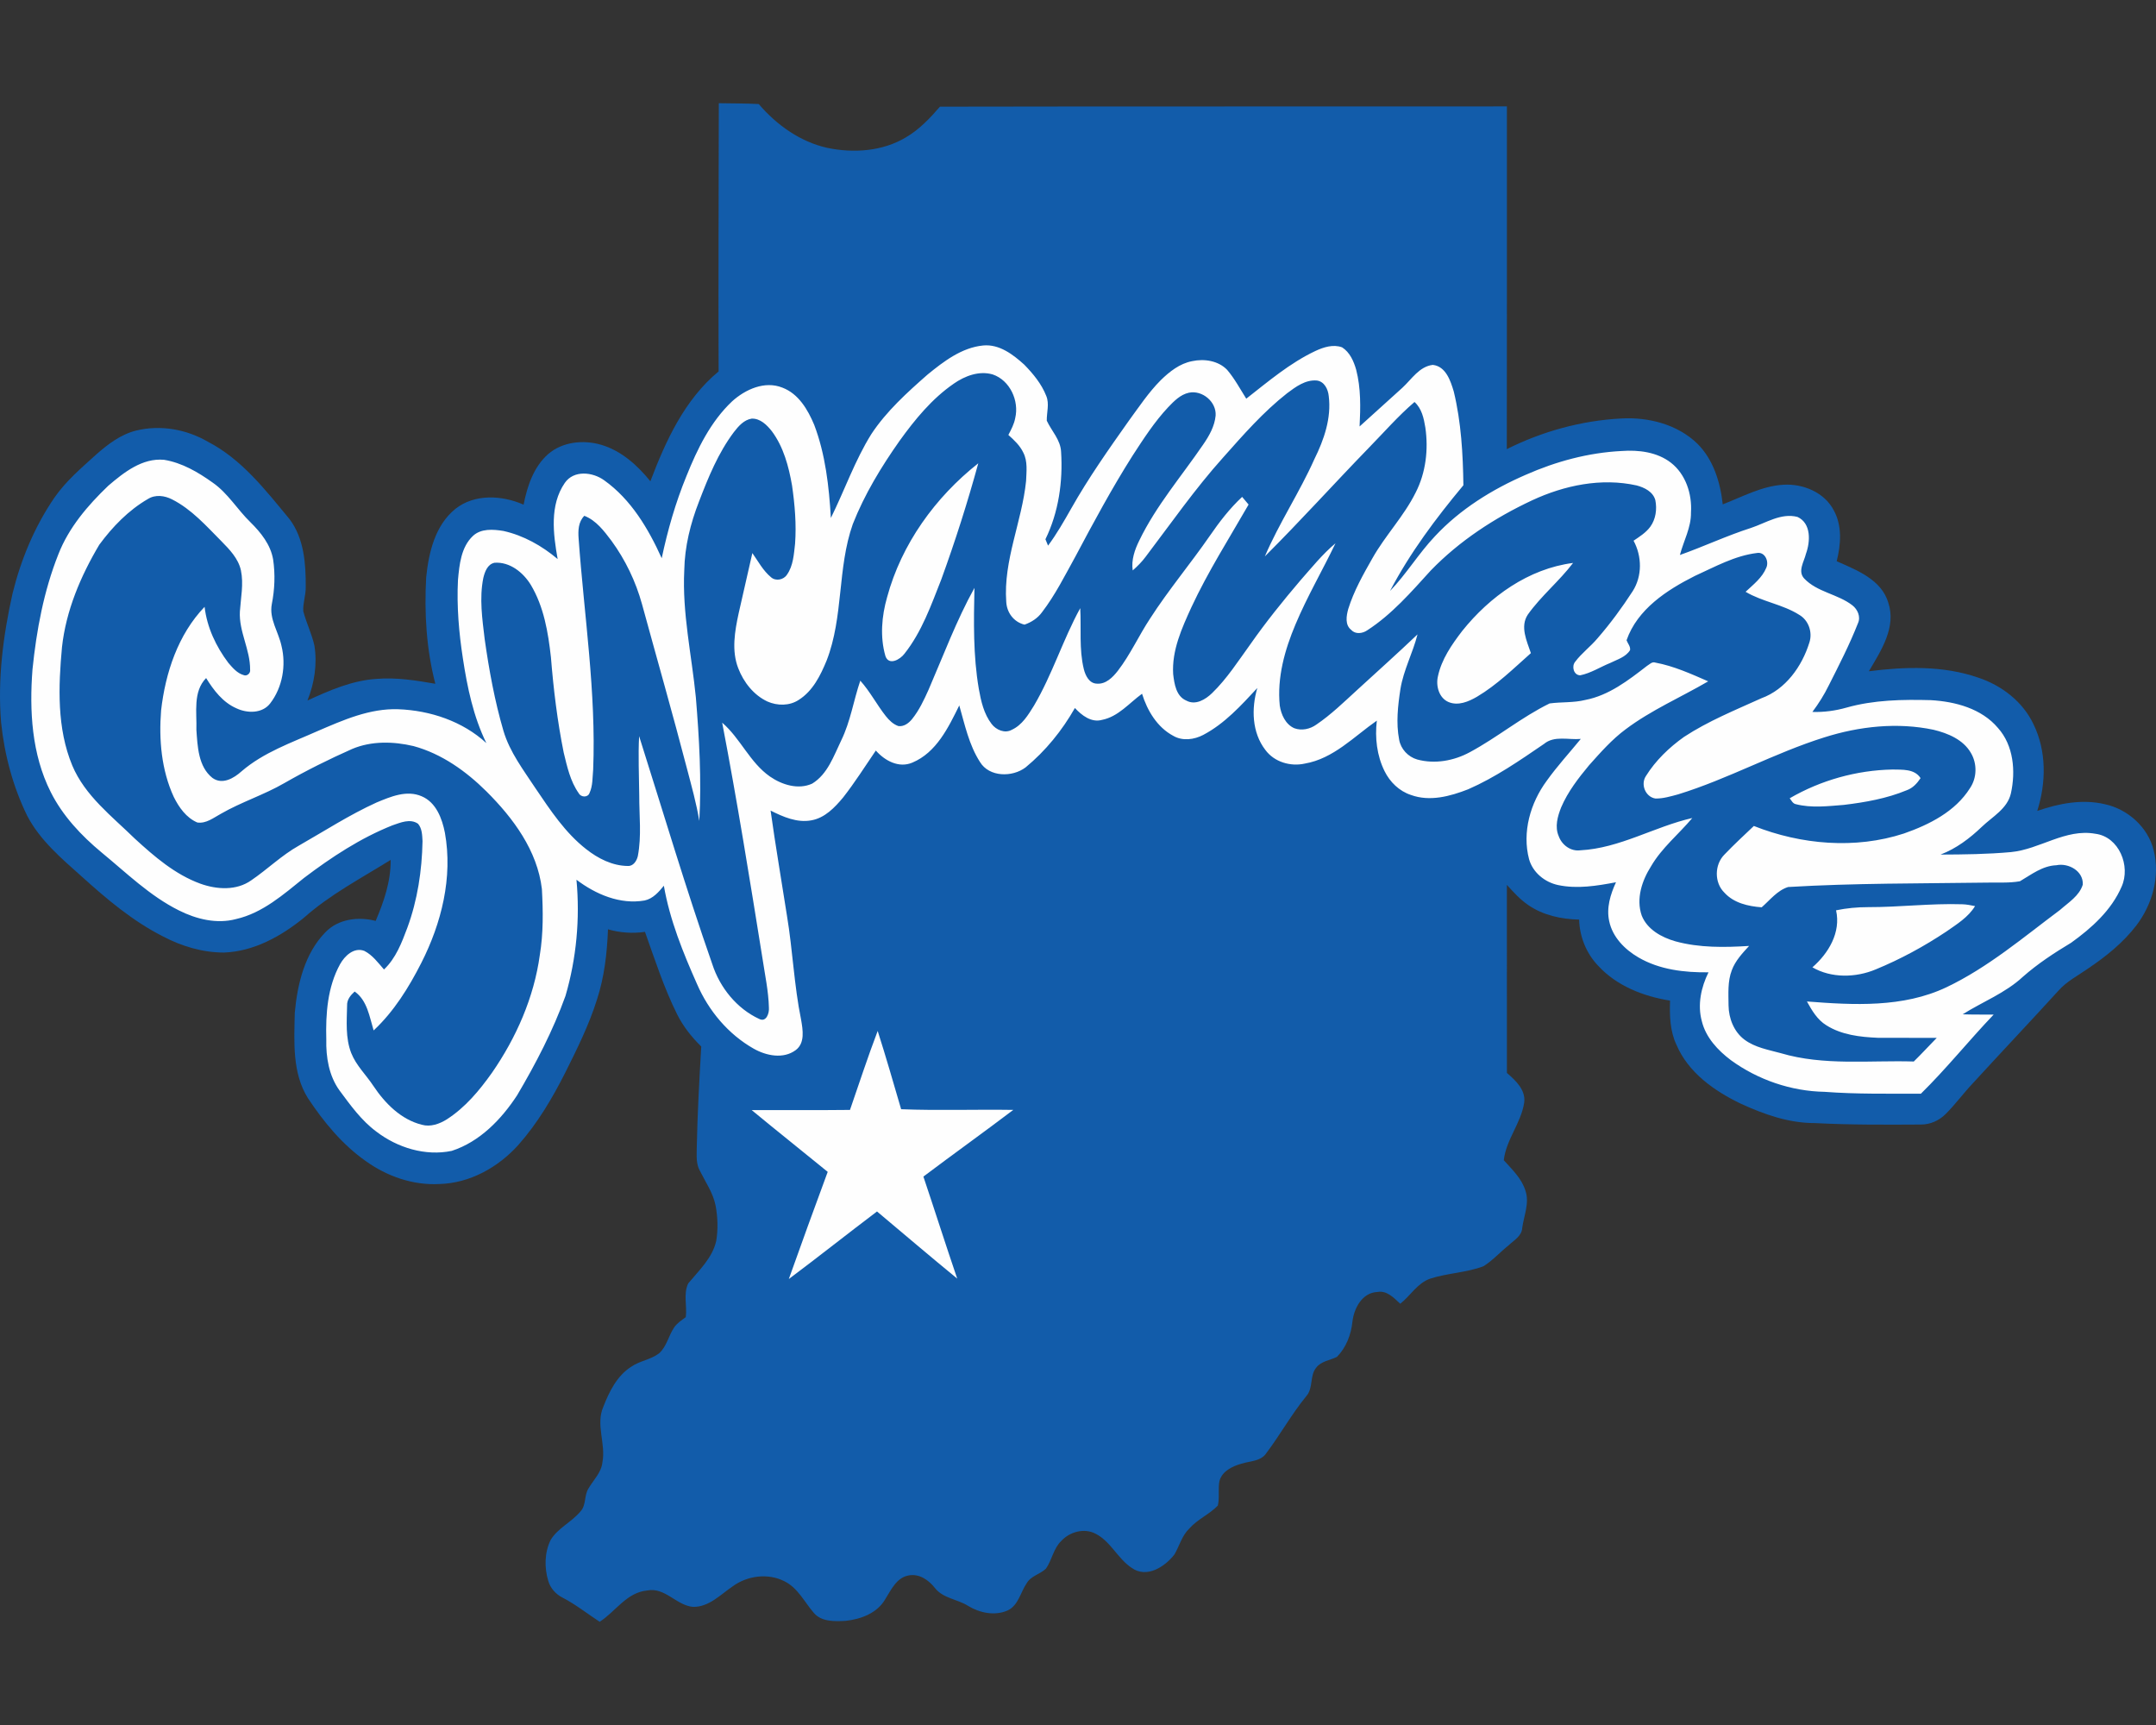
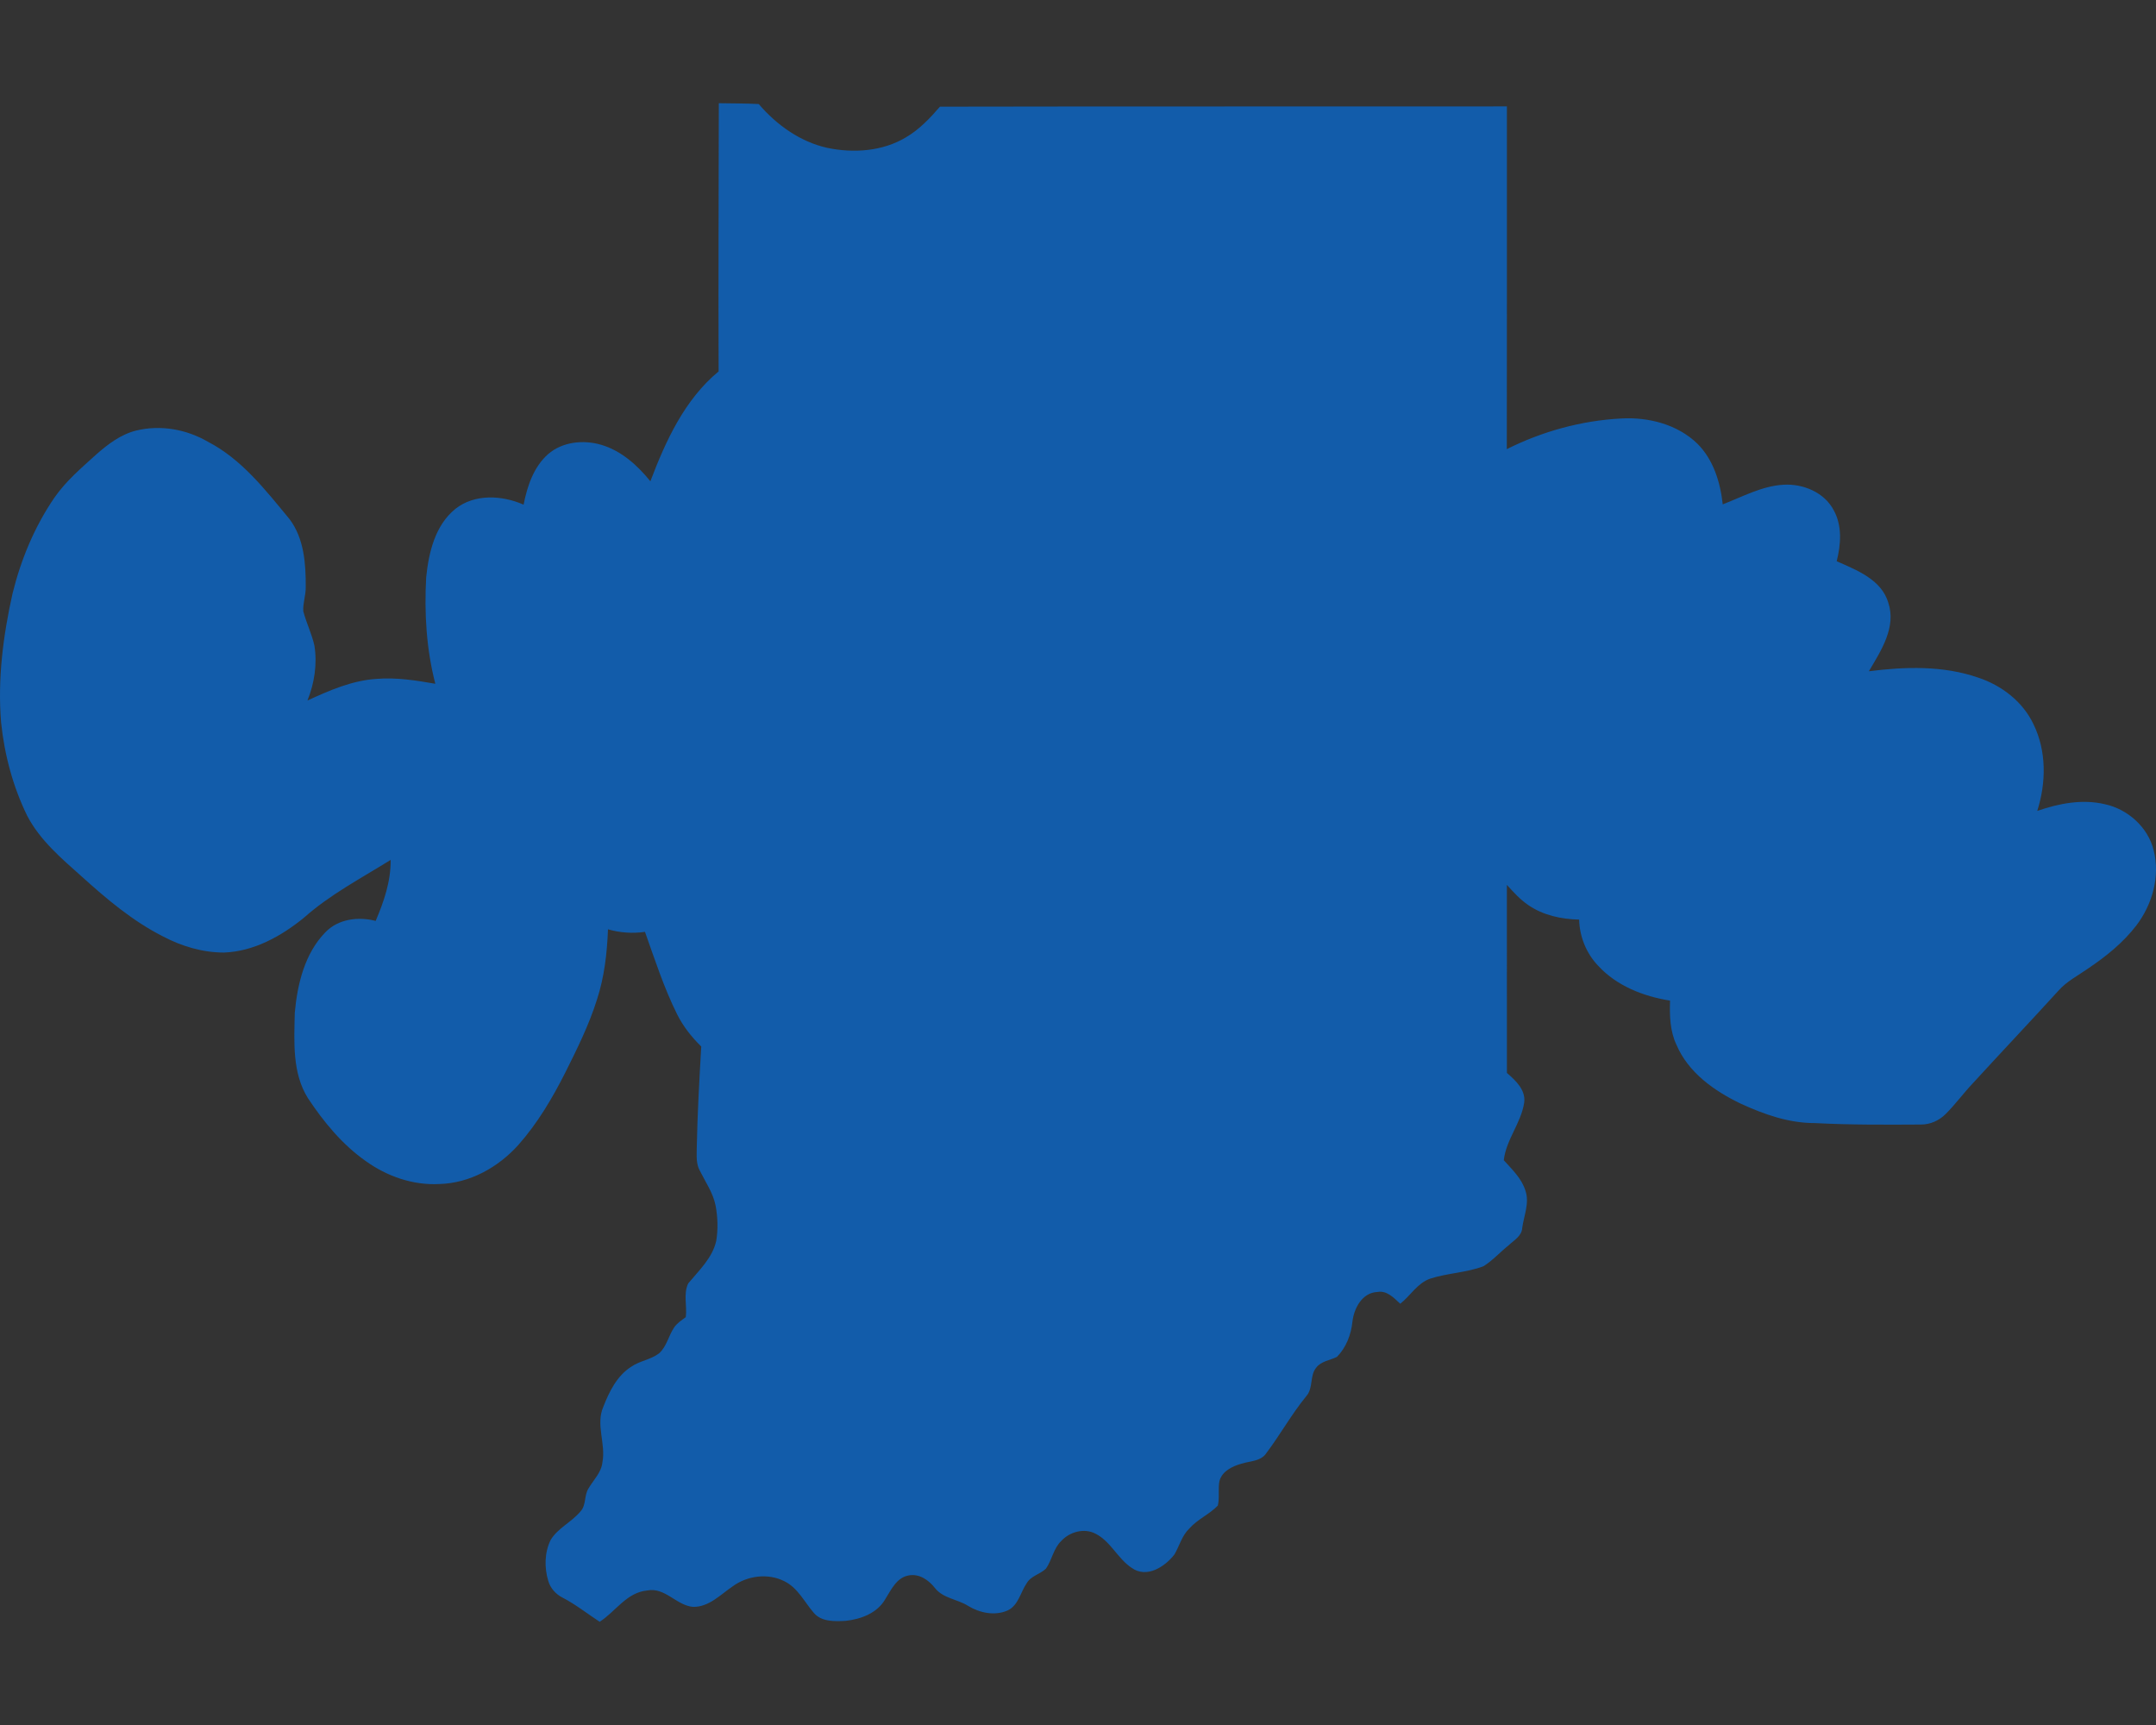
<svg xmlns="http://www.w3.org/2000/svg" height="1600px" style="shape-rendering:geometricPrecision; text-rendering:geometricPrecision; image-rendering:optimizeQuality; fill-rule:evenodd; clip-rule:evenodd" version="1.1" viewBox="0 0 2000 1600" width="2000px">
  <rect x="0" y="0" width="2000" height="1600" fill="#333333" stroke="none" />
  <defs>
    <style type="text/css">
   
    .fil0 {fill:#125CAA;fill-rule:nonzero}
    .fil1 {fill:#FEFEFE;fill-rule:nonzero}
   
  </style>
  </defs>
  <g id="Capa_x0020_1">
    <g id="Indiana_x0020_State_x0020_Sycamores.cdr">
      <path class="fil0" d="M666.79 95.73c12.36,0.25 24.74,0.09 37.07,0.79 16.53,19.35 38.37,34.98 63.47,40.61 24.37,5.11 51.24,3.32 72.97,-9.69 12.38,-7.22 22.36,-17.74 31.64,-28.5 175.31,-0.36 350.63,-0.07 525.93,-0.25 -0.04,105.99 0.11,211.95 -0.09,317.91 32.92,-16.53 69.3,-26.51 106.12,-28.44 25.27,-1.43 52.19,5.41 70.71,23.42 14.87,14.82 21.26,35.81 23.48,56.24 18.37,-7.09 36.28,-17.02 56.31,-18.21 18.21,-1.1 38.1,7.06 46.76,23.88 7.89,14.38 6.52,31.69 2.64,47.07 18.59,8.3 41.31,16.85 47.84,38.31 7.69,23.01 -6.8,44.78 -17.99,63.75 33.75,-4.28 68.96,-5.4 101.55,5.95 21.59,7.17 41.24,22.2 51.08,43.05 12.29,24.9 11.89,54.48 3.57,80.53 19.93,-6.9 41.73,-11.19 62.66,-6.23 21.28,4.55 40.09,21.33 45.32,42.72 6.14,24.15 -1.21,50.35 -16.13,69.86 -12.29,16.01 -28.25,28.79 -44.92,39.98 -9.26,6.51 -19.6,11.75 -27.2,20.34 -26.37,28.93 -53.3,57.35 -79.74,86.23 -8.68,9.24 -16.17,19.53 -25.16,28.44 -5.97,5.89 -14.07,9.55 -22.5,9.55 -32.92,0.18 -65.86,0.38 -98.74,-1.35 -23.99,0.09 -46.98,-8.09 -68.51,-17.94 -24.62,-11.81 -48.86,-28.84 -59.83,-54.83 -6.01,-12.74 -6.33,-27 -5.88,-40.81 -24.71,-3.97 -49.54,-13.61 -66.76,-32.41 -10.92,-11.44 -17.18,-26.95 -17.58,-42.74 -16.48,-0.38 -33.32,-3.95 -47.09,-13.41 -7.61,-5.16 -13.8,-12.04 -19.94,-18.79 0.09,58.15 -0.04,116.3 0.04,174.44 8.06,6.93 17.54,15.7 16.04,27.43 -2.83,19 -16.73,34.27 -18.95,53.49 7.74,8.65 16.75,17.04 20.16,28.52 3.79,11.39 -1.52,22.97 -3.05,34.27 -0.38,7.71 -7.87,11.55 -12.81,16.35 -7.89,6.25 -14.66,13.99 -23.27,19.28 -15.86,5.95 -33.24,6.26 -49.32,11.46 -11.88,4.15 -18.27,15.79 -27.74,23.28 -5.92,-5.4 -12.33,-12.58 -21.28,-10.92 -14.13,0.63 -21.71,15.2 -23.1,27.69 -1.28,11.96 -5.81,23.82 -14.33,32.48 -6.41,3.23 -14.53,3.88 -19.19,9.93 -6.33,7.56 -2.58,19.04 -9.24,26.49 -13.66,16.68 -24.14,35.65 -37.07,52.85 -5.12,7.72 -15.12,7.27 -23.01,9.8 -8.46,2.34 -17.99,6.89 -20.5,16.08 -1.5,7.49 0.31,15.34 -1.52,22.81 -7.88,8.16 -18.82,12.65 -26.4,21.22 -6.88,6.57 -9.17,16.03 -13.81,24.04 -8.86,11.5 -25.84,22.51 -39.74,12.46 -12.99,-8.58 -19.36,-24.48 -33.46,-31.64 -10.45,-5.52 -23.86,-1.81 -31.67,6.55 -7.42,7 -8.7,17.74 -14.37,25.86 -5.43,5.22 -14,6.66 -17.9,13.61 -5.76,8.36 -7.6,20.43 -17.6,25.14 -11.93,5.29 -25.97,2.33 -36.78,-4.26 -9.8,-6.21 -22.9,-6.84 -30.54,-16.35 -5.86,-7.58 -14.87,-13.93 -24.94,-11.77 -11.01,2.19 -15.86,13.41 -21.3,21.93 -7.34,12.92 -22.63,18.61 -36.72,20.11 -10.13,0.54 -22.6,1.06 -29.71,-7.6 -8.63,-10.02 -14.67,-22.98 -27.07,-29.11 -15.16,-7.78 -34.53,-5.25 -48.1,4.76 -11.35,7.67 -21.96,19.26 -36.71,18.99 -15.48,-1.34 -25.93,-18.43 -42.45,-15.22 -19.09,1.74 -29.36,19.51 -44.16,29.06 -11.41,-7.47 -22.13,-16.04 -34.29,-22.34 -6.35,-3.2 -11.44,-8.77 -13.41,-15.65 -3.7,-12.31 -3.52,-26.28 2.24,-37.92 6.71,-11.15 19.42,-16.53 27.59,-26.38 5.56,-5.83 3.31,-14.91 7.53,-21.43 4.64,-7.94 12,-14.78 12.92,-24.43 3.25,-17.02 -6.39,-34.67 0.76,-51.17 5.52,-14.15 12.72,-28.86 25.95,-37.27 7.91,-5.52 18.12,-6.51 25.81,-12.4 7.11,-6.37 8.79,-16.33 13.97,-24 2.76,-4.06 6.97,-6.73 10.83,-9.6 1.28,-10.34 -2.42,-21.64 2.25,-31.28 9.97,-12.04 22.29,-23.44 25.96,-39.27 1.82,-10.85 1.44,-22.09 -0.56,-32.88 -2.33,-11.81 -9.37,-21.79 -14.62,-32.38 -3.61,-6.43 -2.91,-13.95 -2.87,-21.01 0.61,-31.44 2.36,-62.82 4.17,-94.19 -8.9,-8.75 -16.77,-18.61 -22.36,-29.83 -12.24,-24.55 -20.65,-50.75 -29.84,-76.51 -11.49,1.66 -23.17,0.85 -34.32,-2.36 -0.83,21.98 -3.34,44.12 -10.2,65.13 -7.42,23.61 -18.46,45.86 -29.51,67.93 -12,23.79 -25.72,46.93 -43.44,66.94 -18.64,20.74 -45.01,35.52 -73.33,36.24 -24.38,1.32 -48.53,-7.14 -68.18,-21.26 -21.86,-15.34 -39.06,-36.31 -53.71,-58.4 -14.73,-23.57 -12.71,-52.61 -12.17,-79.23 2.42,-26.51 9.15,-54.74 28.21,-74.43 11.91,-12.56 30.65,-14.94 46.82,-10.72 7.65,-17.92 14.15,-36.85 13.91,-56.58 -27.43,17.04 -56.4,32.22 -80.67,53.82 -21.03,17.07 -46.22,31.04 -73.87,32.11 -19.85,0 -39.4,-5.8 -56.85,-15.07 -27.83,-14.12 -51.89,-34.4 -74.92,-55.21 -18.95,-16.91 -39.02,-33.81 -50.91,-56.71 -13.21,-27.05 -21.06,-56.56 -24.15,-86.45 -3.34,-40.17 1.88,-80.51 10.63,-119.67 7.8,-31.62 20.52,-62.21 39,-89.09 10.63,-15.25 24.89,-27.36 38.57,-39.74 10.81,-9.51 22.69,-18.59 36.89,-22.18 22.49,-5.56 46.62,-1.32 66.56,10.22 31.69,16.35 53.75,45.12 76,71.99 13.48,17.96 15.07,41.44 14.94,63.08 0.11,7.52 -2.76,14.78 -2.27,22.27 2.83,10.81 7.89,20.93 10.32,31.85 2.75,17.15 0,34.87 -6.46,50.93 20.34,-9.33 41.44,-18.62 64.11,-20.05 18.3,-1.53 36.53,1.41 54.52,4.53 -8.34,-32.16 -10.32,-65.75 -8.48,-98.85 2.36,-22.92 8.23,-48.06 26.98,-63.29 17.87,-14.26 43.37,-12.8 63.38,-3.99 3.38,-17.11 9.26,-34.94 22.69,-46.83 13.34,-11.59 32.85,-13.56 49.38,-8.67 18.59,5.49 33.57,18.99 45.53,33.81 14.21,-37.43 31.77,-75.84 63.3,-101.9 -0.31,-82.93 0.09,-165.84 0.18,-248.77z" />
-       <path class="fil1" d="M860.51 347.37c15,-12.22 31.62,-24.98 51.53,-26.93 14.96,-1.39 27.67,8.34 38.12,17.8 8.26,8.46 16.06,17.9 20.41,29.02 3.05,7.36 0.32,15.32 0.47,22.94 4.47,9.65 12.81,17.74 13.28,28.96 1.75,27.53 -2.31,56.06 -14.53,81.02 0.6,1.48 1.84,4.44 2.44,5.92 8.1,-10.92 14.83,-22.74 21.53,-34.54 15.95,-28.23 34.63,-54.78 53.35,-81.22 9.44,-12.87 18.32,-26.31 29.63,-37.68 8.16,-7.96 17.64,-15.49 29.15,-17.67 11.17,-2.42 24.24,-0.47 32.45,8.05 6.97,8.17 12.02,17.72 17.74,26.76 20.43,-15.97 40.45,-33.06 64.09,-44.23 7.6,-3.54 16.57,-6.46 24.83,-3.38 7.17,4.57 10.8,12.87 13.05,20.78 4.44,17.16 4.06,35.03 3.16,52.59 13.25,-11.99 26.57,-23.92 39.78,-35.97 8.52,-7.87 15.59,-19.62 28.1,-21.14 12.16,1.32 16.53,14.8 19.51,24.8 6.86,28.37 8.5,57.77 8.91,86.85 -25.5,30.57 -49.59,62.75 -68.09,98.09 15.25,-15.83 26.62,-34.89 41.74,-50.84 23.34,-25.02 52.97,-43.41 84.2,-56.96 28.04,-12.4 58.18,-20.54 88.88,-22.06 15.78,-1.15 32.92,0.89 45.79,10.87 13.79,10.74 19.69,29.11 18.59,46.13 0.25,13.91 -6.84,26.33 -10.27,39.45 22.18,-7.85 43.53,-17.94 65.98,-25.12 13.9,-4.62 27.89,-14.15 43.12,-10.18 12.83,5.94 11.93,22.83 7.83,34.15 -1.71,7.27 -7.87,16.2 -1.68,22.9 12.08,12.81 31.15,14.38 44.78,24.96 4.8,3.75 7.87,10.59 5.18,16.48 -7.78,19.81 -17.51,38.78 -27.11,57.77 -4.26,8.68 -9.4,16.89 -15.21,24.6 10.7,0.36 21.38,-1.09 31.67,-4.01 25.38,-7.18 52,-7.6 78.17,-6.91 22.7,1.28 47.08,7.76 62.3,25.77 14.56,16.28 16.55,40.16 12.02,60.68 -3.27,14.31 -17.13,21.58 -26.95,31 -11.19,10.72 -23.75,20.22 -38.33,25.78 21.78,-0.08 43.6,-0.33 65.31,-2.3 26.86,-2.56 50.48,-21.98 78.33,-17 21.98,2.78 32.92,30 24.35,49.02 -9.39,21.86 -27.85,38.46 -46.84,52.07 -15.66,9.42 -30.97,19.42 -44.7,31.51 -16.28,15.14 -37.34,23.19 -55.95,34.87 9.58,0.34 19.17,0.18 28.79,0.25 -22.98,24.02 -43.79,50.1 -67.52,73.4 -29.78,-0.11 -59.61,0.51 -89.32,-1.75 -31.02,-0.56 -61.78,-11.1 -86.83,-29.29 -12.18,-9.15 -23.39,-21.12 -27.07,-36.28 -4.17,-15.21 -0.67,-31.42 6.21,-45.28 -22.31,0.27 -45.48,-2.38 -65.08,-13.86 -12.6,-7.33 -23.93,-18.79 -27.02,-33.48 -2.78,-12.4 1.1,-24.98 6.28,-36.2 -17.63,3.34 -35.91,6.37 -53.71,2.61 -12.34,-2.63 -23.39,-11.58 -26.91,-23.91 -6.64,-25.14 1.21,-52.28 16.37,-72.82 9.71,-13.59 21.03,-25.9 31.59,-38.82 -11.34,1.06 -24.55,-3.36 -34.15,4.65 -22.54,15.4 -45.19,31.08 -70.28,42.04 -16.66,6.53 -35.68,11.69 -53.17,5.27 -10.81,-3.54 -19.45,-11.97 -24.42,-22.04 -7.16,-14.42 -9.06,-31.04 -7.18,-46.89 -21.19,14.78 -40.3,35.32 -66.83,39.85 -13.32,2.96 -28.3,-1.46 -36.55,-12.63 -12.54,-16.21 -13.08,-38.46 -7.49,-57.47 -15.07,16.21 -30.3,33.07 -50.17,43.5 -8.45,4.46 -19.31,5.85 -27.83,0.83 -14.89,-7.96 -24.06,-23.32 -28.93,-39.02 -11.95,8.66 -22.02,21.28 -37.2,24.26 -9.89,2.72 -18.75,-4.23 -25.08,-11.03 -11.88,20.88 -27.18,39.81 -45.74,55.08 -12.25,9.28 -33.69,9.17 -42.3,-5 -10.22,-15.84 -14.1,-34.61 -19.22,-52.46 -10.09,20.43 -21.21,43.67 -43.5,53.02 -12.61,5.38 -25.61,-1.77 -33.91,-11.19 -9.98,14.6 -19.42,29.6 -30.34,43.53 -7.76,9.33 -16.98,19.01 -29.47,21.21 -13.28,2.49 -26.19,-3.23 -37.81,-9.04 4.53,32.61 10.16,65.08 15.2,97.62 5.34,31.98 6.57,64.52 13.1,96.34 1.59,9.33 3.79,21.64 -4.98,28.19 -11.52,8.55 -27.36,5.27 -39,-1.32 -23.57,-13.34 -41.82,-35.14 -52.54,-59.88 -13.05,-29.33 -25.27,-59.49 -30.79,-91.25 -4.73,5.83 -10.14,12.04 -17.85,13.68 -22.76,3.97 -45.37,-5.74 -63.22,-19.24 3.36,36.11 0,72.95 -10.2,107.78 -11.6,32.23 -27.52,62.79 -44.92,92.24 -14.64,22.33 -34.6,43.03 -60.57,51.46 -24.47,5.12 -50.44,-2.91 -70.02,-17.92 -13.81,-10.24 -23.92,-24.37 -34.06,-38.05 -9.89,-13.64 -12.69,-30.95 -12.31,-47.43 -0.65,-23.68 1.12,-48.53 12.74,-69.68 4.32,-7.76 12.89,-16.06 22.56,-12.4 7.57,3.86 12.73,10.97 18.23,17.24 10.99,-10.4 16.48,-24.86 21.66,-38.72 9.44,-25.68 13.57,-53.02 14.08,-80.29 -0.31,-5.51 -0.38,-11.73 -4.14,-16.14 -7.25,-5.1 -16.33,-1.1 -23.78,1.45 -29.62,11.78 -56.46,29.47 -81.8,48.62 -19.2,15.39 -38.55,32.68 -63.22,38.3 -17.9,4.8 -36.89,0.12 -53.06,-8.02 -27,-13.44 -48.67,-34.83 -71.74,-53.76 -18.88,-15.67 -36.13,-34.02 -47.21,-56.11 -17.6,-35 -19.82,-75.32 -16.86,-113.74 3.72,-36.33 10.47,-72.68 24.02,-106.75 9.64,-24.75 27.33,-45.39 46.3,-63.55 14.45,-12.33 31.49,-25.88 51.7,-24.04 16.64,2.69 31.64,11.5 45.18,21.19 14.09,9.8 22.83,24.96 35.01,36.76 9.67,9.53 18.66,20.74 21.01,34.49 2.04,13.74 1.48,27.85 -1.23,41.49 -2.6,13.67 6.23,25.74 8.99,38.66 4.44,17.98 0.97,38.41 -10.38,53.21 -7.24,9.62 -21.24,9.49 -31.28,4.76 -12.65,-5.45 -21.24,-16.76 -28.26,-28.12 -12.4,12.71 -8.48,31.91 -9.02,47.97 1.08,15.4 1.71,34.19 14.87,44.64 9.13,6.64 19.83,0.36 26.98,-6.07 20.43,-17.61 46.22,-26.51 70.48,-37.32 23.8,-10.25 48.53,-21.26 75.04,-20.3 29.56,1.13 59.59,11.15 81.61,31.4 -12.05,-24.56 -17.67,-51.62 -21.76,-78.47 -3.72,-24.08 -5.8,-48.46 -4.57,-72.84 1.3,-14.24 2.85,-30.4 13.84,-40.81 7.55,-7.09 18.88,-6.19 28.34,-4.64 18.66,4.15 35.75,13.79 50.28,26.06 -4.12,-23.3 -7.6,-49.92 6.62,-70.6 8.34,-12.15 25.88,-10.2 36.57,-2.44 24.92,17.76 40.97,44.87 53.35,72.27 5.5,-25.97 12.83,-51.57 22.92,-76.13 10.12,-25.21 22.38,-50.55 42.43,-69.43 12.25,-11.06 30.23,-19.22 46.58,-12.67 14.98,5.63 23.62,20.43 29.51,34.47 10.48,27.56 13.73,57.18 15.48,86.42 12.8,-25.83 22.27,-53.37 37.6,-77.9 14.07,-21.24 33.15,-38.48 52.17,-55.17zm-72.03 682.12c8.47,-24.44 16.48,-49.06 25.7,-73.24 7.71,24.06 14.64,48.35 21.75,72.59 34.67,1.39 69.38,0.07 104.05,0.63 -27.58,20.92 -55.75,41.04 -83.4,61.85 10.59,31.49 20.63,63.17 31.38,94.64 -25.05,-20.48 -49.63,-41.51 -74.41,-62.28 -27.41,20.72 -54.32,42.09 -81.81,62.66 11.86,-33.19 23.81,-66.36 36.08,-99.39 -23.43,-19.18 -47.18,-37.99 -70.5,-57.28 30.38,-0.15 60.77,0.18 91.16,-0.18zm944.39 -188.08c29.15,0.07 58.19,-3.59 87.37,-2.67 3.99,0.11 7.96,0.9 11.91,1.7 -6.33,10.37 -16.85,16.76 -26.53,23.55 -20.66,13.77 -42.59,25.7 -65.55,35.14 -18.48,7.78 -41.18,8.32 -58.8,-1.9 14.95,-12.99 26.59,-32.36 21.95,-52.88 9.76,-2 19.69,-2.96 29.65,-2.94zm-72.66 -100.98c28.79,-16.71 62.01,-26.04 95.29,-26.67 9.08,0.23 20.47,-0.81 26.1,7.99 -3.21,4.84 -7.25,9.26 -12.83,11.23 -18.52,7.69 -38.5,11.19 -58.31,13.59 -14.8,1.15 -30,3.07 -44.58,-0.67 -2.85,-0.56 -4.06,-3.48 -5.67,-5.47zm-303.8 -155.19c25.56,-31.91 61.51,-57.77 102.84,-63.08 -12.85,16.93 -29.62,30.54 -41.96,47.88 -7.42,11.16 -0.96,24.51 2.83,35.76 -16.01,14.2 -31.44,29.45 -49.97,40.44 -7.82,4.55 -17.53,8.72 -26.48,4.91 -8.88,-3.81 -11.82,-15.03 -9.8,-23.77 3.34,-15.86 12.85,-29.49 22.54,-42.14zm-533.51 -31.26c13.34,-49.36 44.67,-92.75 84.59,-124.26 -9.94,36.33 -21.4,72.25 -34.27,107.64 -9.42,23.84 -18.1,48.69 -34.2,68.98 -3.99,5.41 -14.6,11.44 -17.71,2.04 -5.07,-17.67 -3.43,-36.86 1.59,-54.4zm61.83 -198.09l0 0c-20.23,13.93 -36,33.24 -50.24,52.99 -17.04,24.18 -32.56,49.7 -43.41,77.28 -14.42,40.84 -8.48,85.94 -24.25,126.48 -5.69,13.86 -12.85,28.37 -25.96,36.58 -8.57,5.63 -19.81,5.5 -28.98,1.46 -12.76,-5.99 -22.04,-17.85 -27.04,-30.79 -6.39,-16.37 -3.23,-34.43 0.36,-51.06 4.3,-18.6 8.43,-37.23 12.71,-55.84 5.43,7.71 9.96,16.37 17.36,22.47 4.37,3.83 11.59,2.39 14.71,-2.36 5.9,-8.34 6.43,-18.99 7.56,-28.82 1.3,-18 -0.23,-36.12 -2.81,-53.95 -3.09,-17.7 -7.87,-35.77 -18.77,-50.39 -4.55,-5.77 -10.67,-11.87 -18.59,-11.66 -7.24,1.09 -12.35,7.02 -16.59,12.51 -14.53,19.33 -23.75,41.96 -32.34,64.38 -7.94,20.32 -13.3,41.83 -13.68,63.74 -2.02,39.65 6.86,78.62 10.74,117.89 3.14,38.1 5.36,76.42 3.19,114.62 -2.7,-16.37 -7.2,-32.34 -11.4,-48.38 -13.29,-51.04 -27.83,-101.74 -41.73,-152.62 -5.81,-21.06 -15.41,-41.11 -28.3,-58.76 -6.93,-9.15 -14.15,-18.91 -25.21,-23.23 -5.65,5.65 -5.87,13.79 -5.29,21.28 5.13,71.33 16.33,142.49 13.48,214.19 -0.72,7.17 -0.25,14.84 -3.34,21.53 -1.51,4.53 -8.01,4.23 -10.05,0.31 -7.85,-11.08 -10.79,-24.76 -13.95,-37.74 -5.88,-29.16 -9.46,-58.71 -11.84,-88.34 -2.56,-23.1 -6.53,-46.89 -18.64,-67.14 -7.04,-11.55 -19.46,-21.55 -33.66,-20.54 -6.57,1.32 -9.12,8.47 -10.45,14.24 -3.74,18.7 -0.94,37.9 1.3,56.62 4.06,28.64 9.26,57.23 17.4,85.02 5.86,19.82 18.62,36.4 29.81,53.42 13.7,20.2 27.43,41.1 46.89,56.31 11.01,8.68 24.4,15.54 38.71,15.63 5.09,0.27 8.23,-4.76 9.24,-9.11 3.61,-18.66 1.25,-37.69 1.32,-56.53 -0.16,-18.26 -1.08,-36.53 -0.11,-54.77 22.38,70.58 43.44,141.62 67.9,211.55 6.98,21.62 22.74,41.19 43.51,50.75 6.61,3.38 9.42,-5.48 8.99,-10.45 -0.38,-15.34 -3.68,-30.44 -5.94,-45.57 -11.73,-73.04 -23.48,-146.11 -37.41,-218.79 17,14.65 25.64,36.94 44.29,49.94 11.1,7.7 26.29,12.49 39.2,6.6 14.38,-8.8 19.99,-25.7 26.96,-40.12 8.59,-17.54 11.42,-37.03 17.67,-55.37 9.08,10.07 15.3,22.29 23.7,32.9 3.1,3.88 6.84,7.55 11.64,9.21 5.14,0.68 9.65,-2.71 12.7,-6.5 6.57,-8.14 11.03,-17.72 15.29,-27.2 13.73,-31.71 25.81,-64.21 42.57,-94.48 -0.68,31.28 -1.26,62.79 4.06,93.74 2.03,11.37 4.68,23.16 11.88,32.51 4.17,5.48 12.24,9.04 18.73,5.37 9.57,-4.38 15.22,-13.78 20.54,-22.39 17,-28.84 26.84,-61.13 42.92,-90.42 1.03,18.82 -1.19,38.04 3.32,56.52 1.48,5.96 4.98,13.34 12.11,13.5 8.34,0.69 14.76,-5.9 19.47,-11.93 11.61,-15.08 19.42,-32.59 29.87,-48.42 17.11,-26.58 37.51,-50.84 55.48,-76.83 8.86,-12.87 18.45,-25.34 29.94,-36.04 1.97,2.38 3.97,4.73 5.98,7.11 -18.09,31.48 -37.67,62.23 -53.03,95.22 -8.91,19.51 -18.28,40.07 -16.93,62.05 1.09,9.06 2.69,20.54 12.24,24.58 8.52,4.62 17.74,-1.03 23.88,-6.98 13.88,-13.45 24.31,-29.87 35.59,-45.43 14.35,-20.5 30.07,-40.01 46.31,-59.07 10.45,-11.84 20.39,-24.29 32.56,-34.45 -12.08,25.19 -26.26,49.41 -37.09,75.2 -10,23.7 -17.22,49.4 -14.6,75.35 1.26,8.34 5.32,17.38 13.46,20.99 6.84,2.53 14.64,0.83 20.47,-3.36 13.66,-9.24 25.48,-20.82 37.61,-31.89 18.77,-17.23 37.79,-34.2 56.24,-51.79 -4.35,17.2 -13,33.08 -15.85,50.71 -2.36,15.45 -4.19,31.44 -1.19,46.94 1.5,8.7 8.3,15.94 16.73,18.39 16.35,4.46 34.11,1.23 48.87,-6.78 25.47,-13.68 47.96,-32.49 73.98,-45.21 10.96,-1.5 22.24,-0.51 33.1,-3.23 21.91,-4.21 39.96,-18.23 57.18,-31.55 2.36,-1.37 4.74,-4.24 7.83,-3.09 17.13,3.18 33.12,10.45 49,17.38 -25.5,14.86 -52.88,26.66 -76.58,44.47 -12.79,9.48 -23.33,21.52 -33.89,33.32 -10,12.04 -19.76,24.62 -25.94,39.13 -3.3,8.3 -6.04,17.97 -2.29,26.6 2.87,8.21 11.19,14.42 20.09,13.19 36.58,-1.89 68.71,-21.94 103.86,-29.94 -12.61,15 -28.22,27.56 -38.2,44.65 -8.5,13.34 -14.1,30.2 -8.74,45.77 5.13,13.01 18.52,20.32 31.33,23.97 22.2,6.08 45.52,5.68 68.3,4.26 -6.23,6.78 -12.78,13.73 -16.03,22.52 -4.01,10.4 -3.09,21.77 -3.03,32.69 0.16,11.96 4.98,24.45 14.8,31.74 9.78,7.31 22.12,9.35 33.64,12.51 40.05,11.89 82.26,6.48 123.39,7.74 7.29,-7.11 14.15,-14.65 21.28,-21.91 -18.25,-0.16 -36.51,0.09 -54.76,-0.09 -16.37,-0.7 -33.51,-2.67 -47.63,-11.6 -8.35,-5.11 -13.44,-13.77 -18.01,-22.09 43.17,3.37 89.21,5.92 129.42,-13.18 38.61,-18.39 71.38,-46.36 105.42,-71.76 7.76,-6.89 17.9,-13.03 21.06,-23.46 0.65,-12.58 -13.23,-20.27 -24.49,-17.96 -12.9,0.49 -23.21,8.63 -33.82,14.86 -10.25,1.84 -20.74,0.97 -31.08,1.26 -61.31,0.87 -122.72,0.43 -183.94,4.08 -10.07,3.14 -16.84,12.11 -24.55,18.82 -12.49,-0.92 -25.84,-3.95 -34.58,-13.59 -9.51,-9.29 -9.27,-26.02 0.06,-35.35 8.75,-9.15 18.06,-17.78 27.27,-26.5 43.78,17.35 94.12,21.73 139.27,6.97 23.48,-8.21 47.58,-20.34 61.22,-42.03 6.53,-9.62 6.75,-22.67 0.9,-32.62 -7.14,-12.45 -21.42,-18.35 -34.72,-21.55 -33.62,-7.07 -68.78,-3.24 -101.32,7.06 -46.37,14.55 -89.14,38.55 -135.61,52.86 -6.9,1.83 -13.92,4.01 -21.12,3.85 -9.29,-1.57 -13.86,-13.16 -8.75,-20.85 8.99,-14.42 21.55,-26.51 35.37,-36.31 22.42,-14.71 47.41,-24.8 71.76,-35.84 22.47,-8.2 37.61,-29.49 44.49,-51.64 3.14,-9.51 -0.69,-20.72 -9.44,-25.77 -15.36,-9.73 -34.09,-12.04 -49.72,-21.33 7.13,-6.68 15.39,-13 19.2,-22.29 2.74,-5.9 -1.28,-15 -8.63,-13.7 -20.55,2.47 -39.05,12.85 -57.64,21.28 -26.01,13.08 -53.3,30.86 -63.35,59.65 1.1,3.03 3.81,5.75 3.25,9.18 -4.06,6.5 -11.91,8.65 -18.39,11.88 -9.3,3.77 -17.96,9.46 -27.87,11.46 -6.1,-0.13 -8.12,-8.27 -4.71,-12.49 6.05,-8.1 14.35,-14.15 20.83,-21.89 11.91,-13.7 22.7,-28.39 32.56,-43.62 8.97,-14.06 8.68,-32.33 0.83,-46.84 5.56,-3.77 11.46,-7.45 15.5,-12.94 5.11,-7 6.37,-16.28 4.71,-24.65 -2.11,-7.87 -10.18,-11.79 -17.43,-13.7 -32.76,-7.24 -66.94,-0.11 -96.92,13.84 -34.65,16.21 -67.34,37.54 -94.03,65.12 -18.14,19.96 -36.11,40.73 -58.96,55.48 -4.26,2.94 -10.87,3.84 -14.66,-0.33 -6.08,-4.62 -4.67,-13.03 -2.9,-19.45 5.18,-16.7 13.86,-32.02 22.47,-47.16 11.95,-21.19 29.2,-38.95 40.05,-60.82 9.49,-18.43 11.98,-40 9.02,-60.37 -1.39,-8.52 -3.34,-17.69 -10.05,-23.7 -15.31,13.12 -28.55,28.39 -42.63,42.76 -32.29,33.28 -63.35,67.75 -96.2,100.47 13.29,-31.08 32.2,-59.38 45.97,-90.26 8.92,-18.03 15.88,-38.04 13.3,-58.44 -0.59,-6.28 -4.06,-13.57 -11.04,-14.44 -10.56,-0.9 -19.51,5.78 -27.51,11.75 -22.16,17.38 -40.77,38.68 -59.41,59.65 -25.99,28.93 -48.24,60.91 -71.72,91.85 -3.52,4.78 -7.71,9 -12.17,12.9 -1.44,-9.73 1.86,-19.17 6.1,-27.76 15.58,-32.27 39.2,-59.59 59.27,-89.01 5.56,-8.05 10.63,-16.96 11.55,-26.87 0.83,-12.76 -12.36,-23.79 -24.76,-21.21 -7.94,1.72 -13.79,7.76 -19.2,13.39 -12.82,13.65 -23.01,29.51 -33.19,45.16 -19.13,30.19 -36.08,61.69 -52.85,93.25 -9.74,17.62 -18.78,35.83 -31.09,51.87 -3.99,5.51 -9.82,9.24 -16.19,11.46 -9.96,-2.38 -16.44,-11.13 -16.95,-21.17 -2.8,-38.4 14.55,-74.32 18.39,-112 0.33,-8.79 1.63,-18.25 -2.56,-26.37 -3.09,-6.59 -8.52,-11.64 -13.86,-16.41 2.6,-4.98 5.32,-10.05 6.35,-15.66 3.77,-16.01 -4.82,-34.98 -20.86,-40.45 -12.62,-3.7 -25.83,1.36 -36.19,8.56zm-747.56 106.97l0 0c-17.99,10.43 -32.81,25.77 -45.06,42.39 -17.33,29.13 -30.9,61.11 -34.62,95.08 -3.37,36.6 -4.8,75.15 9.57,109.75 11.82,28.08 36.71,46.96 57.88,67.68 18.19,16.67 37.48,33.37 61,41.92 15.16,5.43 33.39,6.59 47.12,-3.14 15.07,-10.25 28.21,-23.23 44.2,-32.2 23.84,-13.59 46.96,-28.6 71.99,-39.97 13.02,-5.4 28.01,-11.88 41.98,-5.76 13.34,5.65 18.88,20.61 21.48,33.82 7.47,41.35 -3.16,83.87 -21.93,120.78 -11.6,22.79 -25.37,44.99 -44.18,62.57 -3.86,-12.67 -5.94,-27.94 -17.6,-36.1 -3.73,3.36 -7.23,7.51 -7.02,12.87 -0.3,14.73 -1.64,30.16 3.83,44.2 4.58,11.57 13.84,20.27 20.59,30.54 10.76,16.1 25.52,31.11 44.89,35.95 7.99,2.29 16.35,-0.72 23.12,-4.96 17.12,-10.96 30.32,-26.84 41.98,-43.28 22.5,-32.51 38.94,-69.81 44.36,-109.17 3.32,-20.2 3.05,-40.83 1.93,-61.19 -4.19,-35.73 -26.66,-65.87 -51.42,-90.54 -18.95,-18.81 -41.58,-34.98 -67.64,-42.07 -18.61,-4.39 -38.97,-4.91 -56.89,2.63 -21.46,9.53 -42.54,19.98 -62.93,31.68 -18.92,10.95 -39.98,17.56 -58.91,28.48 -6.77,3.66 -13.63,9.29 -21.84,8.08 -10.23,-4.35 -17.09,-14.06 -21.87,-23.75 -11.46,-24.89 -13.9,-53.13 -11.75,-80.17 3.95,-34.76 15.68,-70.47 40.35,-96.12 2.24,19.08 10.6,36.82 22.09,52.03 3.92,4.5 8.11,9.55 14.08,11.26 3.16,1.39 6.64,-1.8 6.05,-5.01 0.2,-18.56 -10.54,-35.41 -9.48,-54.04 0.85,-12.67 3.61,-25.52 0.94,-38.15 -2.4,-10.87 -10.41,-19.15 -17.94,-26.82 -14.13,-14.22 -27.74,-29.76 -45.91,-38.93 -6.9,-3.57 -15.61,-4.71 -22.44,-0.34z" />
    </g>
  </g>
</svg>